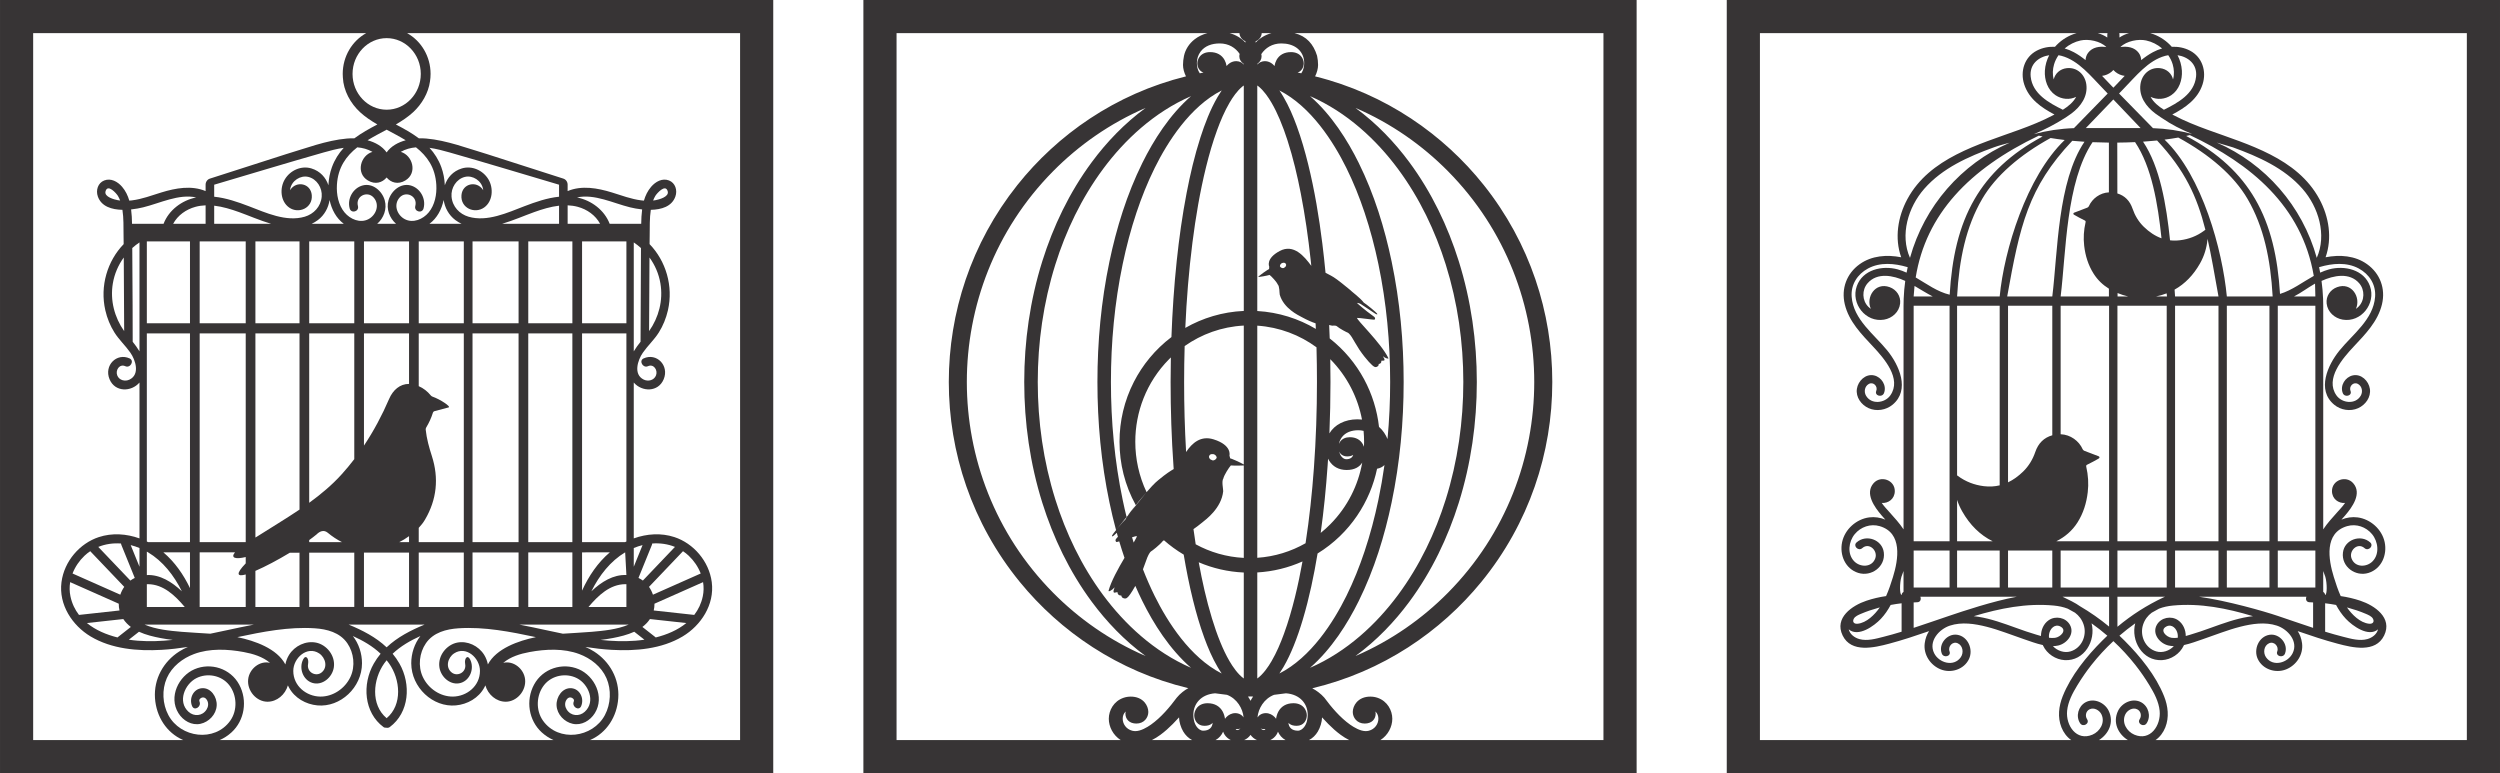
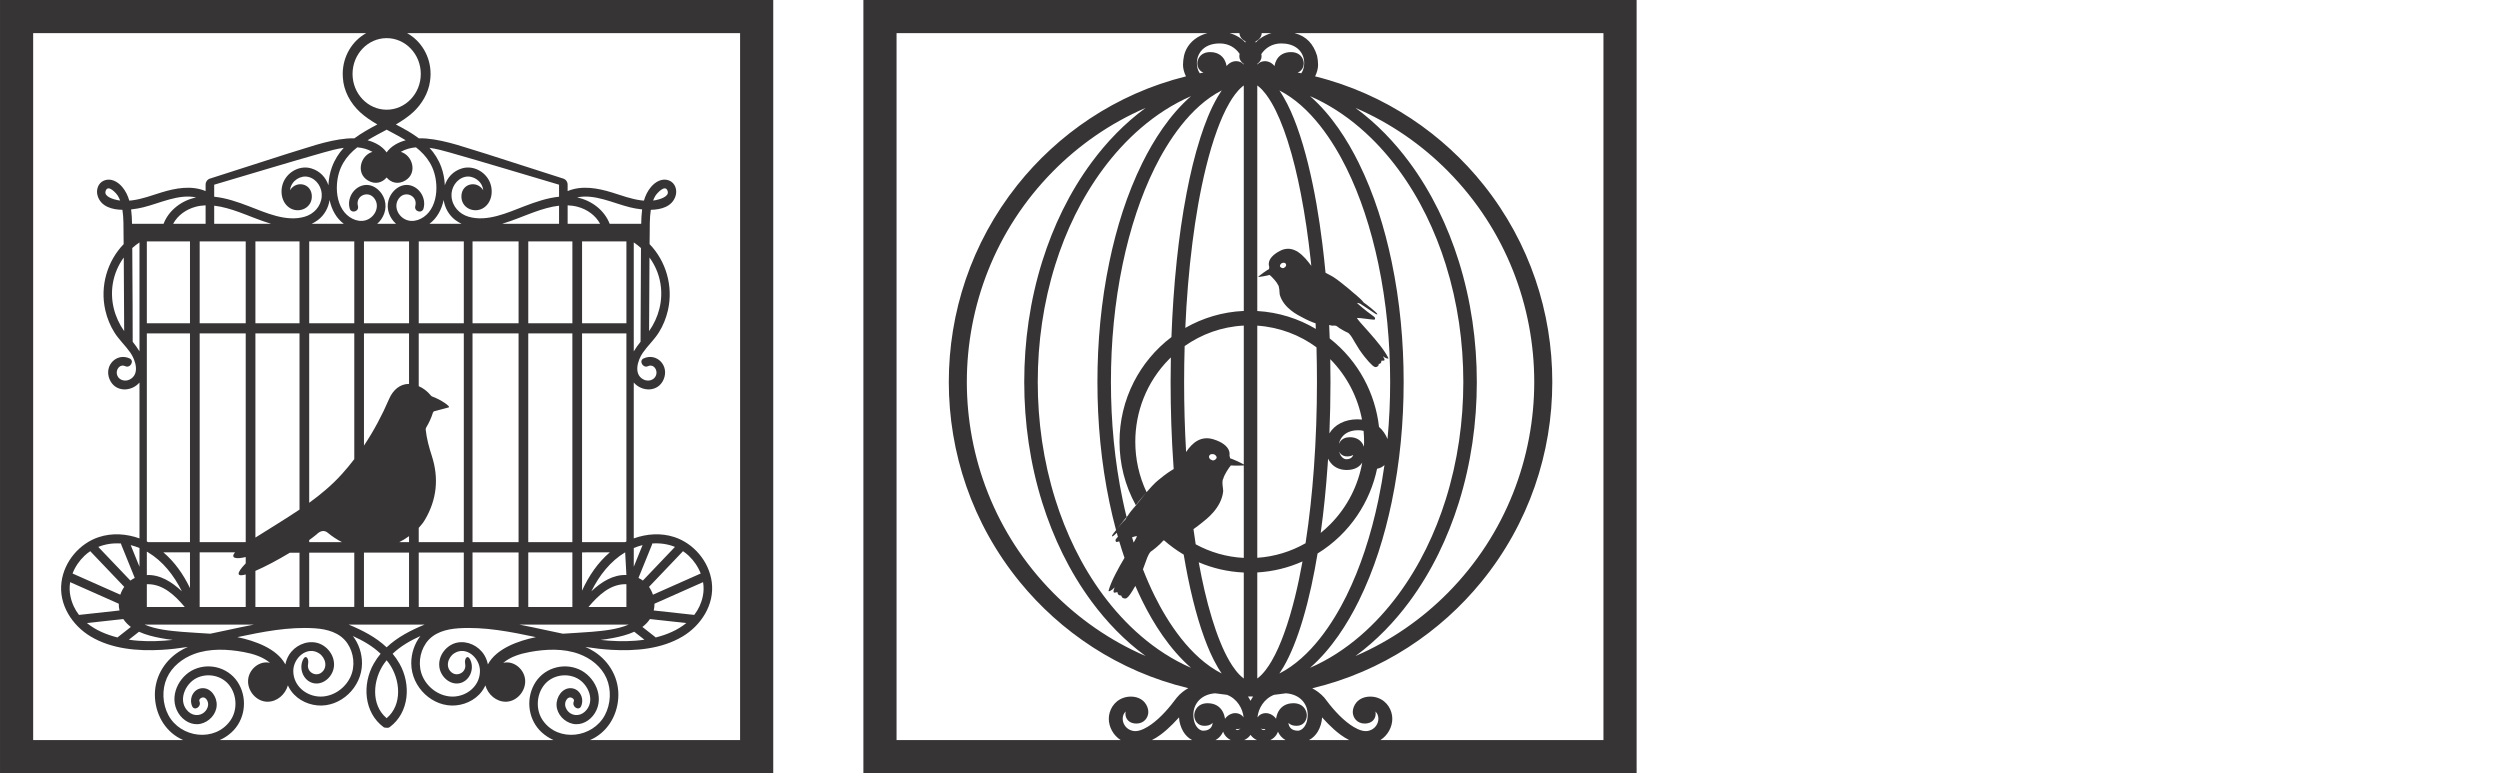
<svg xmlns="http://www.w3.org/2000/svg" xml:space="preserve" width="527.732mm" height="163.225mm" version="1.1" style="shape-rendering:geometricPrecision; text-rendering:geometricPrecision; image-rendering:optimizeQuality; fill-rule:evenodd; clip-rule:evenodd" viewBox="0 0 6459.17 1997.79">
  <defs>
    <style type="text/css">
   
    .fil0 {fill:#373435}
   
  </style>
  </defs>
  <g id="Capa_x0020_1">
    <g id="_2695175439392">
      <g>
        <path class="fil0" d="M3352.64 187.53c3.15,0.58 6.29,1.19 9.43,1.81 5.68,-7.87 7.57,-17.97 7.57,-26.76 0,-3.12 -0.29,-6.25 -0.88,-9.33 -4.76,-25.01 -26.34,-41.04 -58.15,-41.04 -23.62,0 -41.29,11.52 -51.9,27.67 0.56,1.92 0.83,3.9 0.77,5.89 -0.04,7.21 -3.84,14.07 -10.48,18.71 -0.13,0.77 -0.25,1.54 -0.35,2.31 4.22,-5.24 11.3,-8.82 19.61,-8.82 7.4,0 14.33,3.08 19.41,7.3 1.98,1.64 3.7,3.46 5.16,5.39 0.9,-5.53 2.79,-11.22 5.39,-15.91 7.04,-12.69 19.81,-20.14 37.23,-20.14 11.81,0 21.6,4.3 27.54,12.63 3.3,4.63 5.49,10.92 5.49,16.31 0,9.69 -5.12,20.12 -15.83,23.98zm82.1 932.19c13.16,-22.19 39.64,-36.35 72.47,-36.35 3.95,0 7.86,0.22 11.73,0.67 -10.7,-56.35 -37.75,-111.31 -81.81,-155.89 -0.05,-0.05 -0.1,-0.1 -0.16,-0.15 0.37,19.64 0.57,39.28 0.55,58.92 -0.03,44.27 -0.93,88.55 -2.78,132.8zm84.84 75.41c-7.11,11.4 -19.99,19.18 -40.13,19.18 -20.85,0 -36.12,-9.16 -45.26,-23.94 -1.02,-1.65 -1.99,-3.44 -2.89,-5.31 -0.37,5.83 -0.76,11.65 -1.16,17.48 -4.05,58.21 -9.82,116.41 -17.89,174.35 8.81,-7.09 17.11,-14.59 24.87,-22.45 45.05,-45.57 72.16,-101.55 82.46,-159.3zm-60.21 -48.37c0.81,-2.02 1.85,-3.94 3.06,-5.63 5.41,-7.58 14.36,-11.54 25.12,-11.54 15.72,0 27.3,6.78 33.65,18.22 1.11,2 2.07,4.2 2.87,6.49 0.18,-4.34 0.28,-8.68 0.28,-13.02 0,-9.36 -0.42,-18.72 -1.3,-28.05 -4.41,-1.11 -8.96,-1.66 -13.67,-1.66 -17.69,0 -32.97,5.56 -42.39,18.03 -3.92,5.19 -6.42,11.1 -7.6,17.15zm36.78 28.56c-4.32,2.91 -9.87,3.89 -15.47,3.89 -10.53,0 -17.37,-5.42 -20.74,-12.37 1.14,4.63 3.08,9.12 6.16,12.88 2.58,3.16 7,6.8 12.04,6.8 10.11,0 16.09,-4.35 18.02,-11.19zm-123.04 228.24c9.97,-64.52 16.87,-129.43 21.59,-194.34 5.38,-74 7.88,-148.18 7.88,-222.32 0,-29.87 -0.38,-59.74 -1.19,-89.6 -42.95,-31.48 -95.31,-52.06 -152.99,-55.91 0,48.5 0,97 0,145.5 0,151.42 0,302.84 0,454.26 45.23,-3.02 87.53,-16.39 124.71,-37.61zm-121.62 -687.8c2.08,0.04 20.67,-3.09 28.78,-5.41 5.09,3.97 17.91,17.51 20.92,24.5 5.09,5 4.24,22 5.3,26.81 10.48,35.41 47.83,52.74 56.32,57.38 15.36,8.41 27.24,13.4 36.24,16.34 0.23,4.82 0.45,9.65 0.66,14.47 -44.52,-26.45 -95.94,-43.07 -151.32,-46.28 0,-194.24 0,-388.48 0,-582.71 1.15,0.78 2.29,1.7 3.69,2.75 13.71,11.35 24.77,27.59 33.12,41.83 8.21,13.99 15.15,28.57 21.36,43.22 7.56,17.83 14.08,35.99 19.96,54.24 14.55,45.15 25.43,91.42 34.41,137.5 10.97,56.29 19.07,113.05 25.27,169.81 0.6,5.55 1.19,11.1 1.76,16.66 -17.96,-24.38 -45.48,-57.7 -81.65,-38.35 -37.18,19.9 -26.99,40.49 -26.99,40.49l-0.47 6.16c-0.38,-0.72 -31.49,20.5 -27.38,20.59zm-142.18 -528.24c-10.7,-3.86 -15.8,-14.27 -15.8,-23.98 0,-5.39 2.18,-11.67 5.48,-16.3 5.93,-8.33 15.71,-12.63 27.51,-12.63 17.42,0 30.21,7.45 37.26,20.14 2.6,4.68 4.49,10.37 5.4,15.9 1.47,-1.93 3.19,-3.74 5.16,-5.38 5.08,-4.22 12.01,-7.3 19.41,-7.3 8.36,0 15.45,3.61 19.65,8.89 -0.09,-0.68 -0.19,-1.35 -0.3,-2.03 -7.09,-4.7 -11.11,-11.88 -11.08,-19.42 0.01,-2.05 0.31,-4.09 0.9,-6.08 -10.64,-15.89 -28.21,-27.12 -51.53,-27.12 -20.65,0 -38.49,6.55 -49.42,21.13 -6.52,8.7 -9.61,19.09 -9.61,29.24 0,8.78 1.86,18.9 7.55,26.76 3.13,-0.62 6.27,-1.23 9.42,-1.81zm-146.94 1084.1c-19.6,-41.42 -29.15,-86.14 -29.15,-130.33 0,-75.95 28.2,-153.47 87.18,-213.13 1.55,-1.57 3.12,-3.12 4.71,-4.66 -0.44,21.13 -0.66,42.27 -0.66,63.41 0,72.52 2.36,145.08 7.45,217.48 0.18,2.5 0.35,4.99 0.53,7.49 -7.62,4.49 -19.12,11.39 -40.01,28.82 -9.38,7.84 -16.47,14.32 -50.17,54.68 -1.48,3.58 -26.19,29.53 -34.51,46.68 -3.78,2.89 -35.74,39.66 -34.97,43.01 0.81,3.37 8.87,-4.94 8.87,-4.94 0,0 1.42,-1.41 3.71,-3.68 0.97,3.52 1.95,7.03 2.96,10.54 -3.53,3.64 -9.46,8.46 -4,13.46 0.59,0.16 3.39,-0.55 7.41,-1.74 4.23,14.24 8.75,28.44 13.58,42.56 -16.5,27.86 -34.55,60.6 -41.11,84.7 -1.32,4.63 9.89,-1.56 15.2,-8.15 2.76,-3.42 -9.13,17.06 3.18,12.89 6.41,-2.17 4.96,1.61 4.96,1.61 0,0 0.64,6.55 9.55,6.33 0.72,4.85 3.61,5.97 3.61,5.97 0,0 7.13,4.5 12.18,-0.96 2.7,-1.63 10.67,-12.18 20.41,-29.94 5.74,13.22 11.8,26.31 18.19,39.25 28.83,58.32 70.13,124.09 125.79,172.5 -95.92,-41.78 -171.91,-113.51 -227.21,-188.06 -56.36,-75.99 -96.5,-161.13 -123.42,-246.94 -31,-98.84 -45.44,-201.59 -45.44,-303.53 0,-101.94 14.44,-204.7 45.45,-303.54 26.92,-85.82 67.06,-170.96 123.42,-246.95 55.3,-74.55 131.31,-146.28 227.24,-188.07 -55.66,48.4 -96.98,114.17 -125.82,172.5 -40.19,81.32 -67.04,168.78 -85.08,255.06 -21.42,102.45 -31.03,207.12 -31.03,311 0,103.87 9.61,208.54 31.03,310.97 4.99,23.85 10.65,47.79 17.07,71.66l78.89 -97.92zm121.16 95.44c1.79,13.09 3.71,26.17 5.75,39.23 37.32,20.38 79.44,32.82 124.26,35.13 0,-79.61 0,-159.21 0,-238.82 -6.18,0.43 -24.6,0.7 -33.43,-0.09 -5.18,5.85 -17.36,24.78 -19.4,33.73 -4.97,7.08 -0.17,27.01 -0.38,32.96 -4.59,44.28 -45.03,73.23 -54.03,80.62 -8.47,6.97 -16.04,12.64 -22.77,17.24zm94.88 -182.84l-1.91 -7.2c0,0 7.47,-26.68 -40.91,-41.84 -32.98,-10.34 -55.25,8.92 -71.08,32.69 -3.52,-60.27 -5.17,-120.64 -5.14,-180.96 0.01,-30.93 0.46,-61.87 1.39,-92.79 43.3,-30.54 95.54,-49.99 152.78,-52.96 0,48.58 0,97.17 0,145.75 0,71.06 0,142.13 0,213.19 -8.03,-5.09 -34.93,-16.65 -35.13,-15.88zm-115.97 -337.02c44.74,-25.66 96.1,-41.38 151.1,-43.86 0,-125.3 0,-250.6 0,-375.9 0,-68.85 0,-137.69 0,-206.54 -1.18,0.7 -2.33,1.54 -3.57,2.57 -13.78,11.41 -24.87,27.62 -33.24,41.95 -13.12,22.46 -23.33,46.69 -32.04,70.5 -11.43,31.22 -20.6,63.13 -28.49,95.06 -15.91,64.42 -26.93,130.02 -35.26,195.36 -9.35,73.37 -15.25,147.13 -18.51,220.86zm-102.52 847.8c-54.86,-40.14 -101.01,-88.79 -138.75,-139.7 -58.45,-78.85 -100.14,-166.98 -128.08,-256.02 -31.92,-101.73 -46.8,-207.45 -46.8,-312.38 0,-104.93 14.87,-210.66 46.79,-312.4 27.94,-89.04 69.63,-177.18 128.09,-256.02 37.76,-50.92 83.93,-99.58 138.81,-139.73 -92.67,39.98 -173.18,96.95 -239.05,163.57 -150.73,152.45 -222.95,350.49 -222.95,544.58 0,194.09 72.23,392.12 222.95,544.56 65.86,66.61 146.36,123.56 238.99,163.54zm-6.9 -224.12c9.05,23.25 19.08,46.26 30.26,68.86 33.26,67.25 91.32,158.68 173.24,200.4 -3.77,-5.49 -7.28,-11.09 -10.55,-16.69 -14.07,-24.08 -25.05,-49.87 -34.38,-75.4 -11.79,-32.24 -21.24,-65.19 -29.4,-98.16 -9.58,-38.72 -17.31,-77.79 -23.87,-116.92 -18.41,-10.91 -35.36,-23.33 -50.79,-36.9 -1.33,0.44 -2.42,0.95 -2.96,1.54 -8.45,10.59 -28.73,26.27 -30.39,26.81 -4.84,3.11 -10.02,16.15 -10.02,16.15 0,0 -6.25,17.32 -11.14,30.32zm-18.5 -165.65c-28.35,-51.36 -42.06,-107.71 -42.06,-163.94 0,-52.95 12.14,-105.94 37.22,-154.86 22.18,-43.27 54.64,-83.5 96.92,-115.54 2.38,-65.72 6.77,-131.45 13.69,-196.96 6.18,-58.57 14.35,-117.13 25.52,-175.21 9.24,-48.1 20.53,-96.35 35.67,-143.46 11.33,-35.26 25.26,-71.9 44.48,-104.9 3.27,-5.61 6.77,-11.21 10.54,-16.7 -81.92,41.72 -139.96,133.14 -173.22,200.39 -18.55,37.52 -33.94,76.17 -46.97,115.19 -14.59,43.7 -26.26,88.09 -35.6,132.73 -21,100.45 -30.43,203.11 -30.43,304.95 0,101.84 9.44,204.5 30.43,304.93 3.11,14.89 6.49,29.75 10.14,44.57l23.67 -31.18zm-5.51 96.63c-1.41,-4.55 -2.79,-9.11 -4.14,-13.68 6.15,-1.92 10.82,-3.25 11.87,-3.17 1.51,0.39 -1.79,6.76 -7.73,16.85zm284.53 351.19c0,-91.27 0,-182.55 0,-273.82 -40.97,-1.83 -80.24,-10.99 -116.39,-26.46 8.8,48.56 19.64,97.25 34.13,144.83 6.36,20.88 13.48,41.68 21.85,62.1 6.76,16.49 14.4,32.96 23.6,48.66 8.4,14.35 21.23,33.38 36.81,44.69zm17.45 57.63c1.97,-3.78 4.17,-7.47 6.63,-11.04 -2.24,-0.06 -4.48,-0.12 -6.72,-0.19 -2.18,0.07 -4.36,0.13 -6.54,0.18 2.46,3.57 4.66,7.27 6.63,11.05zm17.42 -57.64c15.58,-11.33 28.41,-30.31 36.81,-44.69 13.12,-22.46 23.32,-46.69 32.03,-70.5 11.42,-31.22 20.6,-63.13 28.5,-95.05 7.57,-30.56 13.9,-61.36 19.47,-92.21 -36.12,16.14 -75.51,26.03 -116.81,28.42 0,91.34 0,182.69 0,274.03zm185.7 -913.36c0.53,11.57 1,23.13 1.41,34.69 75.82,59.5 117.92,144.05 127.39,228.56 10.15,8.88 17.33,19.93 21.97,31.48 4.63,-49.13 6.83,-98.41 6.83,-147.5 0,-101.85 -9.45,-204.51 -30.47,-304.96 -9.34,-44.63 -21.03,-89.02 -35.62,-132.72 -13.03,-39.02 -28.43,-77.67 -46.99,-115.19 -33.26,-67.23 -91.27,-158.66 -173.16,-200.39 3.78,5.49 7.28,11.1 10.56,16.7 14.09,24.07 25.06,49.87 34.38,75.4 11.78,32.24 21.22,65.2 29.36,98.17 16.76,67.88 28.23,137.06 36.79,205.92 3.1,24.92 5.81,49.88 8.16,74.88 4.17,2.07 8.93,4.57 14.41,7.62 8.83,4.93 15.58,9.13 49.19,36.81 1.78,2.68 25.85,20.01 35.23,32.71 3.57,1.75 35.23,26.77 35.06,29.63 -0.13,2.88 -7.98,-2.66 -7.98,-2.66 0,0 -34.55,-23.35 -35.61,-23.72 -3.01,-1.6 -10.65,-3.56 -8.4,-1.81 0.04,0.62 22.58,20.12 37.99,30.85 2.63,2.67 11.33,5.81 6.92,11.67 -2,1 -42.15,-5.22 -45.08,-4.42 -4.5,2.12 61.63,64.51 80.56,103.67 1.78,3.57 -8.28,0.25 -13.62,-4.3 -2.76,-2.36 10.06,12.5 -0.6,11.02 -5.6,-0.76 -3.86,2.09 -3.86,2.09 0,0 0.42,5.42 -6.79,6.62 0.13,4.09 -2.08,5.44 -2.08,5.44 0,0 -5.09,4.77 -10.06,1.11 -3.61,-1.34 -19.57,-16.78 -37.82,-43.57 -3.86,-5.62 -19.65,-32.53 -19.65,-32.53 0,0 -6.24,-9.81 -10.65,-11.6 -1.4,-0.18 -20.33,-9.82 -28.86,-17.13 -2.08,-1.63 -11.29,-0.8 -11.29,-0.8 0,0 0,-0 -7.62,-1.72zm-128.59 900.42c81.86,-41.74 139.87,-133.12 173.11,-200.35 18.55,-37.53 33.94,-76.17 46.98,-115.19 14.6,-43.7 26.28,-88.08 35.63,-132.72 6.27,-29.95 11.51,-60.09 15.78,-90.36 -4.79,4.75 -11.05,8.18 -19.12,9.57 -17.59,84.19 -68.94,166.82 -153.72,218.99 -9.44,56.9 -21.34,114.08 -37.94,169.88 -6.86,23.06 -14.58,46.02 -23.72,68.55 -7.56,18.64 -16.14,37.23 -26.48,54.97 -3.26,5.59 -6.75,11.18 -10.51,16.65zm79.1 -14.64c95.95,-41.78 171.95,-113.51 227.26,-188.08 56.36,-75.99 96.5,-161.13 123.42,-246.94 31.01,-98.84 45.44,-201.59 45.44,-303.53 0,-101.94 -14.44,-204.71 -45.44,-303.55 -26.92,-85.82 -67.06,-170.96 -123.42,-246.95 -55.3,-74.55 -131.31,-146.28 -227.24,-188.07 55.66,48.4 96.98,114.17 125.82,172.5 40.21,81.32 67.05,168.8 85.09,255.08 21.42,102.45 31.02,207.12 31.02,311 0,103.87 -9.6,208.53 -31.02,310.96 -18.04,86.28 -44.88,173.75 -85.09,255.06 -28.84,58.33 -70.18,124.11 -125.84,172.52zm117.38 -30.44c92.66,-39.98 173.21,-96.94 239.07,-163.55 150.72,-152.44 222.91,-350.47 222.91,-544.55 0,-194.08 -72.18,-392.15 -222.91,-544.59 -65.86,-66.61 -146.37,-123.57 -239.02,-163.55 54.86,40.14 101.02,88.79 138.77,139.7 58.46,78.84 100.13,166.99 128.05,256.04 31.9,101.74 46.75,207.47 46.75,312.39 0,104.92 -14.85,210.65 -46.74,312.38 -27.91,89.04 -69.59,177.19 -128.05,256.02 -37.76,50.92 -83.94,99.57 -138.82,139.71zm-297.03 187.23c-2.06,0.85 -4.45,1.4 -7.18,1.58 -1.92,0.13 -3.72,0 -5.37,-0.35 0.84,1.58 2.27,2.8 4.63,2.8 2.57,-0.09 6.05,-2.38 7.92,-4.03zm-39.99 -25.11c1.04,-1.52 2.23,-2.98 3.55,-4.37 5.44,-5.7 13.71,-10.26 22.85,-10.26 9.66,0 17.54,4.68 21.64,11.16 -1.91,-22.79 -16.81,-48.55 -42.81,-58.45 -10.3,-1.11 -20.56,-2.44 -30.78,-3.94 -36.49,2.7 -56.23,27.29 -56.23,55.6 0,10.57 2.3,22.77 9.49,31.82 3.39,4.27 9.21,9.19 15.97,9.19 15.61,0 23.61,-8.54 24.38,-20.42 -0.7,0.85 -1.51,1.65 -2.44,2.41 -5.04,4.1 -11.92,5.41 -18.84,5.41 -18.21,0 -26.24,-14.56 -26.24,-27.33 0,-5.75 2.26,-12.49 5.69,-17.46 6.12,-8.87 16.29,-13.61 28.83,-13.61 18.57,0 31.83,8.26 39.1,21.77 2.92,5.44 4.99,12.12 5.84,18.48zm92.04 25.12c1.87,1.64 5.34,3.93 7.88,4.01 2.36,0 3.8,-1.21 4.64,-2.79 -1.65,0.35 -3.44,0.47 -5.36,0.35 -2.72,-0.18 -5.1,-0.73 -7.16,-1.57zm39.94 -25.17c0.87,-6.35 2.93,-13.02 5.85,-18.44 7.26,-13.5 20.52,-21.77 39.08,-21.77 12.53,0 22.7,4.73 28.83,13.61 3.43,4.98 5.69,11.72 5.69,17.46 0,12.79 -8,27.33 -26.24,27.33 -6.9,0 -13.78,-1.31 -18.81,-5.39 -0.92,-0.75 -1.73,-1.55 -2.43,-2.39 0.77,11.86 8.78,20.39 24.37,20.39 6.76,0 12.57,-4.92 15.95,-9.18 7.18,-9.05 9.47,-21.25 9.47,-31.82 0,-28.33 -19.71,-52.92 -56.22,-55.61 -10.21,1.51 -20.46,2.83 -30.74,3.94 -25.98,9.88 -40.87,35.62 -42.8,58.4 4.13,-6.46 12.01,-11.11 21.63,-11.11 9.15,0 17.41,4.56 22.85,10.26 1.32,1.38 2.49,2.82 3.52,4.33zm-161.68 -667.57c-5.6,-0.25 0.25,0.83 -7.98,-2.54 -2.33,-2.09 -5.18,-5.71 -2.67,-9.81 0.72,-2.55 4.37,-4.62 10.31,-3.79 2.97,0.4 7.89,3.56 8.66,8.52 -0.59,3.81 -4.67,6.92 -8.32,7.62zm171.6 -501.65c-0.12,-4.16 3.4,-7.5 5.77,-8.3 4.71,-1.59 8.02,-0.47 9,1.5 2.67,2.95 0.85,6.34 -0.72,8.4 -6.2,4.05 -1.53,2.24 -6.11,3.32 -3.06,-0.01 -6.83,-1.91 -7.94,-4.93zm-187.43 -602.2c-12.02,3.12 -23.11,8.31 -32.7,15.72 -14.72,11.38 -24.18,26.75 -27.7,42.94 -1.64,7.53 -2.55,15.99 -2.55,23.61 0,9.13 3.02,20.12 7.67,29.38 -183.25,45.39 -332.61,151.33 -435.65,280.83 -119.63,150.34 -177.13,330.47 -177.13,508.77 0,181.41 59.57,364.85 183.53,516.69 104.09,127.5 253.47,230.84 435.3,274.36 -5.35,2.86 -10.31,6.23 -14.82,9.84 -5.29,4.24 -10.99,9.59 -15.05,14.76 -17.83,24.06 -40.6,51.24 -66.75,69.71 -9.94,7.02 -26.3,16.68 -40.21,16.68 -2.71,0 -5.39,-0.34 -7.98,-0.99 -15.98,-4.02 -24.69,-17.98 -24.69,-30.92 0,-6.5 1.91,-13.13 7.09,-18.23 0.16,-0.15 0.33,-0.32 0.53,-0.49 -0.45,1.82 -0.67,3.64 -0.67,5.38 0,13.98 9.82,25.73 28.32,25.73 19.95,0 30.91,-15.35 30.91,-30 0,-8.37 -3.59,-17.59 -9.4,-24.48 -8.44,-10 -21.1,-15.14 -35.98,-15.14 -6.5,0 -12.85,1.05 -18.83,3.12 -25.47,8.8 -37.93,32.77 -37.93,54.11 0,20.76 11.1,42.51 30.75,55.07l-579.12 0 0 -1826.44 803.08 0zm82.9 0c0.36,8.76 6.21,16.83 15.44,20.93l-0.02 3.49c-10.63,-11.45 -24.25,-19.93 -40.67,-24.42l25.25 0zm82.53 0c-16.48,4.5 -30.13,13.03 -40.76,24.53l0.02 -3.46c9.39,-4.05 15.38,-12.2 15.72,-21.07l25.03 0zm281.61 1826.44c19.65,-12.55 30.76,-34.3 30.76,-55.07 0,-21.34 -12.45,-45.31 -37.92,-54.11 -5.98,-2.07 -12.34,-3.12 -18.84,-3.12 -14.88,0 -27.54,5.14 -35.98,15.14 -5.81,6.88 -9.4,16.11 -9.4,24.48 0,14.63 10.94,30 30.87,30 18.53,0 28.32,-11.74 28.32,-25.73 0,-1.75 -0.23,-3.57 -0.68,-5.4 0.21,0.18 0.39,0.35 0.55,0.51 5.19,5.1 7.11,11.72 7.11,18.23 0,12.97 -8.77,26.95 -24.81,30.94 -2.57,0.64 -5.22,0.97 -7.91,0.97 -13.91,0 -30.27,-9.66 -40.2,-16.68 -26.14,-18.47 -48.9,-45.66 -66.63,-69.6l-0.14 -0.19 -0.16 -0.18c-4.05,-4.76 -9.65,-9.66 -14.78,-13.61 -4.98,-3.83 -10.41,-7.38 -16.23,-10.43 182.3,-43.3 332.15,-146.71 436.52,-274.36 123.99,-151.65 183.65,-334.87 183.65,-516.15l0 -1.7c0,-178.16 -57.58,-358.06 -177.23,-508.21 -103.09,-129.37 -252.45,-235.17 -435.58,-280.54 4.66,-9.26 7.7,-20.26 7.7,-29.38 0,-7.63 -0.92,-16.05 -2.55,-23.6l-0.06 -0.27 -0.08 -0.26c-9.36,-29.8 -26.97,-50.26 -57.97,-58.14l797.98 0 0 1826.44 -576.32 0zm-184.53 0c9.65,-5.06 17.28,-12.67 22.89,-22.03 6.2,-10.35 10.72,-24.84 10.91,-36.58 5.18,5.74 10.5,11.4 15.99,16.92 9.9,9.95 20.55,19.68 32.28,28.23 6.78,4.94 14.07,9.59 21.86,13.46l-103.93 0zm-99.94 0c3.29,-1.63 6.29,-3.63 8.71,-5.68 5.43,-4.61 9.11,-10.1 11.08,-16.05 3.98,8.93 10.35,16.59 19.63,21.73l-39.42 0zm-67.55 0c6.99,-3.02 12.38,-7.7 16.52,-13.44 4.16,5.74 9.55,10.42 16.55,13.44l-33.07 0zm-73.89 0c9.28,-5.15 15.64,-12.82 19.61,-21.76 1.97,5.96 5.64,11.47 11.07,16.08 2.42,2.05 5.41,4.06 8.7,5.68l-39.39 0zm-164.5 0c7.79,-3.87 15.08,-8.52 21.86,-13.46 11.73,-8.55 22.39,-18.29 32.29,-28.23 5.5,-5.53 10.83,-11.19 16.02,-16.94 0.18,11.75 4.69,26.23 10.89,36.59 5.61,9.37 13.24,16.97 22.89,22.03l-103.95 0zm-745.38 -1912.11l1997.79 0 0 1997.79 -1997.79 0 0 -1997.79z" />
      </g>
      <path class="fil0" d="M798.88 1299.04l0 -437.63 116.46 0 0 324.91c-10.1,13.19 -20.69,25.98 -31.78,38.3 -25.25,28.06 -54.16,52.29 -84.68,74.42zm47.77 77.31c11.93,9.9 24.26,18.03 36.97,24.37l-84.74 0 0 -5.37c7.05,-5.08 13.46,-9.98 18.99,-14.57 8.15,-8.16 18.71,-12.77 28.78,-4.42zm-47.77 51.61l116.46 -0.14 0 140.38 -116.46 0 0 -140.24zm101.84 185.76l98.17 0 98.18 0c-35.53,14.61 -70.35,32.4 -98.17,58.75 -27.83,-26.35 -62.65,-44.14 -98.18,-58.75zm529.53 298.4l-862.7 0c10.96,-4.81 21.27,-11.41 30.51,-19.82 33.9,-30.86 42.04,-82.54 19.97,-123.48 -22.59,-41.91 -73.65,-57.74 -115.5,-39.76 -40.84,17.56 -67.6,71.34 -41.61,113.38 12.17,19.71 34.55,32.51 57.1,27.65 21.4,-4.63 40.64,-23.83 41.86,-47.44 1.14,-22.23 -15.3,-46.41 -38.24,-44.56 -21.97,1.79 -33.73,26.26 -25.37,46.18 5.73,13.67 24.85,1.86 19.15,-11.73 -2.46,-5.85 3.77,-10.01 7.93,-10.58 5.42,-0.73 9.18,2.75 11.82,7.58 4.22,7.72 2.97,16.64 -1.57,23.8 -10.74,16.94 -32.37,18.58 -46.57,5.62 -28.95,-26.39 -9.48,-71.46 19.98,-86.67 27.89,-14.41 64.94,-7.82 85.02,17.59 20.46,25.88 22.05,65.17 2.84,92.19 -39.9,56.11 -128.49,44.53 -159.85,-14.5 -15.24,-28.68 -17.19,-65.5 -4.06,-95.45 13.28,-30.27 40.9,-51.32 70.24,-62.26 40.52,-15.12 86.6,-12.95 128.39,-5.22 24.04,4.44 49.13,12.01 68.06,27.97 -26.15,-6.61 -53.89,15.33 -56.54,43.11 -2.81,29.55 21.69,57.17 49.86,57.32 24.56,0.12 46.02,-18.36 52.85,-42.28l2.44 4.98c14.77,27.96 44.21,44.06 73.87,46.79 59.19,5.42 115.04,-46.17 115.17,-108.89 0.05,-25.22 -8.37,-50.76 -23.65,-70.36 26.06,11.76 50.98,26.07 71.75,45.76 -6.51,7.85 -12.47,16.32 -17.74,25.59 -30.31,53.31 -25.51,126.27 25.21,163.9 2.05,1.52 4.74,1.82 6.99,1.61 2.43,0.68 6.32,0.47 9.12,-1.61 50.71,-37.63 55.51,-110.58 25.2,-163.9 -5.26,-9.26 -11.22,-17.74 -17.74,-25.59 20.77,-19.68 45.68,-33.99 71.75,-45.76 -15.28,19.6 -23.71,45.14 -23.66,70.36 0.12,62.72 55.98,114.31 115.16,108.89 29.67,-2.72 59.12,-18.83 73.88,-46.79l2.44 -4.98c6.82,23.92 28.28,42.4 52.84,42.28 28.17,-0.15 52.68,-27.77 49.86,-57.32 -2.64,-27.78 -30.39,-49.72 -56.53,-43.11 18.94,-15.96 44.01,-23.53 68.06,-27.97 41.79,-7.73 87.86,-9.9 128.39,5.22 29.33,10.94 56.96,31.99 70.24,62.26 13.14,29.95 11.17,66.78 -4.06,95.45 -31.36,59.04 -119.96,70.62 -159.84,14.5 -19.21,-27.01 -17.62,-66.31 2.84,-92.19 20.07,-25.41 57.12,-32 85.02,-17.59 29.45,15.21 48.93,60.28 19.99,86.67 -14.21,12.96 -35.85,11.32 -46.58,-5.62 -4.54,-7.17 -5.79,-16.09 -1.57,-23.8 2.64,-4.84 6.4,-8.31 11.81,-7.58 4.16,0.57 10.39,4.72 7.94,10.58 -5.7,13.59 13.41,25.4 19.15,11.73 8.36,-19.93 -3.39,-44.4 -25.36,-46.18 -22.94,-1.86 -39.39,22.33 -38.24,44.56 1.21,23.61 20.44,42.81 41.85,47.44 22.56,4.87 44.93,-7.94 57.1,-27.65 25.99,-42.04 -0.78,-95.82 -41.61,-113.38 -41.85,-17.99 -92.91,-2.15 -115.49,39.76 -22.07,40.94 -13.93,92.62 19.95,123.48 9.24,8.4 19.56,15.01 30.52,19.82zm-378.27 -1826.44l860.14 0 0 1826.44 -387.9 0c0.33,-0.14 0.67,-0.29 1,-0.43 42.26,-18.48 68.94,-60.29 72.16,-107.81 3.4,-50.06 -22.18,-94.73 -62.34,-120.47 -7.32,-4.7 -14.92,-8.61 -22.68,-11.96 22.56,3.52 45.24,6.23 68.06,7.53 61.47,3.51 128.91,-2.01 183.42,-34.7 46.95,-28.17 82.77,-81.69 75.11,-140.31 -7.08,-54.17 -47.27,-100.14 -96.48,-116.32 -34.21,-11.25 -71.19,-8.77 -105.04,3.38l0 -402.74c21.09,24.61 63.25,25.47 77.36,-8.51 14.85,-35.72 -18.59,-69.03 -51.89,-53.76 -13.05,5.99 -1.76,26.03 11.2,20.08 14.57,-6.69 25.94,9.84 20.91,23.49 -4.86,13.14 -20.43,16.69 -31.82,11.15 -27.55,-13.37 -15.62,-50.44 -2.22,-69.59 12.74,-18.24 29.19,-33.16 41.16,-52.11 10.95,-17.37 18.94,-37.12 23.57,-57.35 14.3,-62.73 -5.26,-127.36 -47.39,-170.99l0.27 -22.57c0.34,-21.83 -0.45,-44.35 2.91,-66.03 27.43,-0.54 54.26,-8.51 63.45,-34.26 5.85,-16.37 -0.16,-35.3 -16.48,-41.63 -17.23,-6.68 -34.62,2.95 -46.11,16.35 -9.01,10.51 -14.85,22.7 -18.65,35.79l-7.16 -0.72c-25.86,-3.21 -50.56,-12.71 -75.41,-20.36 -37.42,-11.51 -78.1,-18.84 -114.56,-3.61l0 -16.54c0,-7.2 -4.48,-13.54 -11.04,-15.66l-196.54 -63.09c-51.4,-15.16 -104.11,-35.79 -157.63,-40.46 -6.02,-0.53 -12.45,-0.71 -19.06,-0.5 -18.35,-13.73 -38.85,-25.03 -59.48,-35.85 16.25,-9.49 31.65,-19.71 44.78,-31.84 22.24,-20.55 39.17,-49.15 43.4,-79.63 0.96,-6.24 1.49,-12.63 1.49,-19.15 0,-45.58 -24.56,-85.27 -60.53,-105.27zm-578.41 1826.44l-387.89 0 0 -1826.44 860.32 0c-35.97,20 -60.52,59.68 -60.52,105.27 0,3.12 0.15,6.2 0.38,9.27 1.54,34.11 19.7,66.76 44.32,89.51 13.13,12.13 28.53,22.35 44.79,31.84 -20.62,10.82 -41.13,22.12 -59.48,35.85 -6.61,-0.22 -13.03,-0.03 -19.06,0.5 -53.51,4.67 -106.23,25.3 -157.63,40.46l-196.54 63.09c-6.56,2.11 -11.04,8.46 -11.04,15.66l0 16.54c-36.45,-15.24 -77.14,-7.91 -114.55,3.61 -24.85,7.65 -49.56,17.14 -75.41,20.36l-7.17 0.72c-3.8,-13.09 -9.63,-25.29 -18.64,-35.79 -11.48,-13.39 -28.88,-23.02 -46.1,-16.35 -16.32,6.32 -22.32,25.26 -16.48,41.63 9.19,25.76 36.02,33.72 63.45,34.26 3.37,21.67 2.58,44.2 2.92,66.03l0.27 22.57c-42.12,43.62 -61.68,108.25 -47.37,170.99 4.62,20.24 12.6,39.99 23.57,57.35 11.96,18.95 28.39,33.87 41.16,52.11 13.4,19.15 25.31,56.22 -2.22,69.59 -11.4,5.54 -26.98,1.99 -31.83,-11.15 -5.04,-13.65 6.34,-30.18 20.91,-23.49 12.96,5.95 24.25,-14.09 11.2,-20.08 -33.3,-15.27 -66.74,18.04 -51.89,53.76 14.11,33.99 56.27,33.12 77.36,8.51l0 402.74c-33.84,-12.15 -70.83,-14.63 -105.04,-3.38 -49.21,16.17 -89.4,62.15 -96.47,116.32 -7.66,58.61 28.16,112.14 75.11,140.31 54.5,32.7 121.95,38.21 183.42,34.7 22.82,-1.3 45.5,-4.02 68.06,-7.53 -7.76,3.36 -15.36,7.27 -22.68,11.96 -40.17,25.74 -65.74,70.41 -62.35,120.47 3.23,47.52 29.91,89.33 72.17,107.81 0.33,0.15 0.66,0.29 1,0.43zm300.27 -1050.7l0 455.14c-36.48,24.68 -74.41,47.17 -110.51,70.21l-3.44 2.03 0 -527.39 113.95 0zm-138.99 0l0 539.31 -118.97 0 0 -539.31 118.97 0zm-144.01 -26.25l-111.47 0 0 -211.43 111.47 0 0 211.43zm144.01 0l-118.97 0 0 -211.43 118.97 0 0 211.43zm138.99 0l-113.95 0 0 -211.43 113.95 0 0 211.43zm25.04 0l0 -211.43 116.46 0 0 211.43 -116.46 0zm141.5 0l0 -211.43 58.51 0 57.95 0 0 211.43 -116.46 0zm58.51 -256.95l-24.35 0c16.74,-14.68 25.85,-38.12 19.48,-60.76 -6.93,-24.65 -31.4,-44.96 -56.6,-38.45 -24.76,6.39 -40.85,33.56 -34.01,59.35 3.81,14.4 25.21,8.29 21.38,-6.18 -6.75,-25.44 24.18,-40.16 40.53,-21.83 16.67,18.68 6.46,45.52 -13.46,55.91 -21.33,11.11 -46.87,0.32 -61.62,-17.39 -15.96,-19.19 -21.2,-46.49 -19.73,-71.31 2.66,-45.1 23.85,-74.27 52.56,-96.93 13.7,1.17 26.97,4.69 39.23,11.72 -30.64,8.99 -43.78,54.62 -11.83,73.88 18.98,11.43 37.22,5.73 48.44,-7.67 11.21,13.4 29.45,19.1 48.42,7.67 31.95,-19.26 18.81,-64.9 -11.84,-73.88 12.26,-7.03 25.55,-10.54 39.25,-11.72 28.7,22.66 49.89,51.83 52.56,96.93 1.47,24.83 -3.77,52.13 -19.75,71.31 -14.74,17.72 -40.28,28.51 -61.62,17.39 -19.91,-10.38 -30.11,-37.22 -13.45,-55.91 16.35,-18.33 47.28,-3.61 40.53,21.83 -3.83,14.47 17.57,20.58 21.38,6.18 6.85,-25.79 -9.26,-52.96 -34,-59.35 -25.21,-6.5 -49.66,13.81 -56.61,38.45 -6.36,22.64 2.75,46.08 19.49,60.76l-24.36 0zm167.74 -70.12c-1.94,-22.94 12.73,-45.68 34.47,-51.03 20.2,-4.97 43.39,9.73 46.98,31.74l0.3 2.81c-0.24,-0.49 -0.45,-0.97 -0.78,-1.46 -15.81,-23.74 -52.69,-16.64 -55.33,13.94 -2.9,33.49 34.11,49.38 58.51,32.07 22.54,-15.97 24.85,-49.93 11.12,-72.8 -14.24,-23.72 -42.93,-36.11 -68.78,-28.18 -22.74,6.97 -37.29,23.66 -43.82,43.42 -0.7,-16.26 -3.82,-32.31 -9.06,-46.67 -7.23,-19.77 -17.8,-36.07 -30.56,-50.02 17.76,2.49 35.35,7.23 51.49,11.82 94.64,26.93 188.85,55.59 283.23,83.46l0 31.05c-30.52,3.05 -60.58,13.46 -89.19,24.4 -44.49,17.03 -96.52,41.27 -144.61,27.27 -23.23,-6.77 -41.78,-25.93 -43.97,-51.82zm-675.79 353.32l0 539.31 -108.03 0 -3.44 -1.7 0 -537.6 111.47 0zm449.53 289.87l0 -289.87 116.46 0 0 130.48c-23.43,-0.16 -41.59,15.77 -51.51,38.87 -18.08,42.11 -39.69,82.67 -64.95,120.52zm157.81 191.12c30.28,-51.64 36.16,-106.73 17.6,-164.21 -7.19,-22.28 -13.43,-44.66 -15.9,-68.07 -0.18,-1.81 0.31,-4.03 1.25,-5.57 7.35,-12.14 13.25,-24.96 17.5,-38.64 0.43,-1.4 1.98,-3.05 3.29,-3.41 12.34,-3.43 24.74,-6.58 37.12,-9.84 6.98,-1.83 -21.45,-20.83 -41.64,-27.89 -1.61,-0.57 -3.26,-1.69 -4.35,-3.03 -8.71,-10.71 -19.09,-18.73 -31.18,-24.02l0 -136.32 116.46 0 0 539.31 -116.46 0 0 -36.95c6.16,-6.45 11.7,-13.5 16.32,-21.36zm122.67 58.31l0 -539.31 118.97 0 0 539.31 -118.97 0zm144 0l0 -539.31 113.96 0 0 539.31 -113.96 0zm-704.98 74.24c25.33,-10.88 58.28,-28.39 89.03,-46.94l24.92 -0.03 0 140.21 -113.95 0 0 -93.24zm280.49 -47.16l116.46 -0.14 0 140.54 -57.95 0 -58.51 0 0 -140.41zm91.07 -27.07c8.61,-4.25 16.89,-9.31 24.84,-15.08l0.55 -0.4 0 15.48 -25.39 0zm50.43 167.48l0 -140.57 116.46 -0.14 0 140.71 -116.46 0zm138.99 0l0 -140.74 118.97 -0.14 0 140.88 -118.97 0zm144 -140.91l113.96 -0.13 0 141.04 -113.96 0 0 -140.91zm138.99 98.69l0 -98.86 71.78 -0.09c-31.21,26.57 -54.54,61.15 -71.78,98.94zm0 -125.26l0 -539.31 114.56 0 0 537.6 -3.44 1.7 -111.12 0zm24.03 127.02c20.52,-41.4 49.44,-78.1 87.34,-100.75l3.19 58.69c-33.9,-1.58 -64.61,17.6 -90.53,42.06zm-7.4 40.46c25.13,-29.8 55.35,-58.67 95.07,-58.9l2.86 0.08 0 58.83 -97.93 0zm168.52 9.03c1.38,-5.76 2.03,-11.63 1.96,-17.48l125.55 -55.72c1.96,12.01 1.86,24.42 -0.76,36.77 -3.95,18.66 -11.68,34.48 -22.06,47.9l-104.69 -11.47zm-29.26 42.57c7.45,-5.63 14.08,-12.32 19.48,-20.39l94.01 10.3c-22.29,18.29 -50.45,30.09 -79.09,37.26l-1.03 -1 -33.37 -26.17zm-317.87 -6.08l282.43 0c-29.87,12.68 -65.26,16.04 -95.65,18.65 -24.74,2.11 -49.55,3.1 -74.29,4.88 -13.65,-2.81 -27.28,-5.73 -40.86,-8.64 -23.7,-5.08 -47.6,-10.29 -71.62,-14.89zm-241.48 48.21c19.34,-28.12 53,-36.61 84.28,-38.66 67.15,-4.38 134.38,8.97 199.9,22.85 -45.22,9.31 -102.37,29.53 -124.04,70.48 -1.72,-8.63 -4.82,-16.97 -9.49,-24.53 -14.69,-23.72 -43.38,-37.14 -69.95,-31.78 -27.31,5.53 -50.13,33.62 -45.87,63.52 3.77,26.4 29.96,48.46 55.66,40.48 24.16,-7.51 35.17,-37.82 23.75,-60.5 -6.66,-13.26 -15.52,-2.95 -12.8,11.73 3.94,21.32 -19.68,33.5 -34.37,22.28 -17.58,-13.43 -10.61,-38.92 5.84,-49.73 30.78,-20.22 66.8,11.71 66.74,45.41 -0.06,39.29 -34.21,65.74 -69.57,66.24 -32.55,0.47 -63.98,-20.37 -78.19,-50.98 -12.82,-27.6 -8.89,-62.1 8.12,-86.81zm-487.17 -15.81c65.52,-13.88 132.75,-27.23 199.9,-22.85 31.28,2.05 64.94,10.54 84.28,38.66 17,24.71 20.94,59.22 8.11,86.81 -14.21,30.61 -45.63,51.45 -78.18,50.98 -35.36,-0.51 -69.51,-26.95 -69.58,-66.24 -0.05,-33.71 35.96,-65.63 66.75,-45.41 16.44,10.81 23.42,36.3 5.84,49.73 -14.69,11.22 -38.31,-0.96 -34.37,-22.28 2.71,-14.68 -6.14,-24.99 -12.82,-11.73 -11.42,22.68 -0.4,52.99 23.76,60.5 25.7,7.98 51.9,-14.08 55.66,-40.48 4.25,-29.91 -18.57,-57.99 -45.87,-63.52 -26.57,-5.36 -55.27,8.06 -69.93,31.78 -4.68,7.56 -7.79,15.9 -9.5,24.53 -21.67,-40.95 -78.82,-61.17 -124.04,-70.48zm-97.34 -219.13l91.29 0c-12.33,15.13 2.14,18.3 27.68,12.16l0 16.38c-27.15,28.27 -21.62,34.68 0,28.67l0 84.02 -118.97 0 0 -141.22zm-93.81 0l68.77 0 0 92.41c-16.93,-35.25 -39.35,-67.38 -68.77,-92.41zm-48.58 186.73l282.43 0c-24.04,4.6 -47.94,9.82 -71.63,14.89 -13.58,2.92 -27.21,5.84 -40.86,8.64 -24.75,-1.78 -49.57,-2.77 -74.3,-4.88 -30.39,-2.61 -65.79,-5.97 -95.65,-18.65zm-35.84 -205.41c7.85,1.99 15.43,4.52 22.72,7.54l0 48.4 -22.72 -55.94zm44.89 18.68c37.91,22.65 66.84,59.36 87.37,100.76 -25.92,-24.46 -56.63,-43.64 -90.53,-42.06l0 -58.7 0 -1.85 3.16 1.85zm-69.06 -19.32l34.72 85.51c-4.02,1.9 -7.81,4.17 -11.34,6.78l-82.92 -86.95c18.48,-7.53 38.68,-10.31 58.69,-8.8 0.13,1.14 0.36,2.29 0.85,3.47zm68.76 101.63c39.72,0.23 69.94,29.1 95.07,58.9l-97.93 0 0 -58.83 2.86 -0.08zm-63.67 90.11c5.41,8.07 12.05,14.76 19.48,20.39l-33.37 26.17 -1.03 1c-28.62,-7.17 -56.79,-18.97 -79.08,-37.26l94.01 -10.3zm2.47 -83.16c-4.38,6.17 -7.8,13.02 -10.21,20.22l-123.41 -54.76c6.72,-17.38 17.56,-33.21 30.94,-45.87 4.68,-4.45 9.68,-8.34 14.9,-11.83l0.8 1.02 86.99 91.22zm-14.21 43.51c-0.07,5.84 0.59,11.72 1.95,17.48l-104.72 11.48c-10.34,-13.42 -18.07,-29.24 -22.02,-47.91 -2.62,-12.35 -2.71,-24.76 -0.76,-36.77l125.55 55.72zm53.54 -933.49l0 281.52c-5.15,-8.7 -11.29,-17.02 -17.53,-24.81 0.27,-1.03 -0.51,-171.58 -1.1,-242.17 5.84,-5.3 12.09,-10.14 18.63,-14.54zm62.23 -48.05l-81.49 0c-0.2,-12.35 -0.73,-24.91 -2.38,-37.13 11.66,-1.21 22.52,-3.32 31.15,-5.44 43.61,-10.69 92.16,-35.4 137.12,-25.54l-1.29 0.24c-35.79,7.52 -69.48,32.21 -83.11,67.86zm108.61 -47.74l0 47.74 -83.88 0c11.87,-22.11 33.61,-37.29 57.62,-43.85 8.67,-2.37 17.44,-3.56 26.26,-3.89zm550.66 304.69l0 -211.43 116.46 0 0 211.43 -116.46 0zm138.99 0l0 -211.43 118.97 0 0 211.43 -118.97 0zm144 0l0 -211.43 113.96 0 0 211.43 -113.96 0zm138.99 0l0 -211.43 114.56 0 0 211.43 -114.56 0zm-803.3 -256.95l-147.17 0 0 -46.83c21.91,2.49 43.67,9.23 64.1,16.54 24.8,8.86 53.59,21.57 83.07,30.3zm-57.99 -45.57c-28.59,-10.94 -58.67,-21.34 -89.18,-24.4l0 -31.05c94.39,-27.87 188.6,-56.53 283.23,-83.46 16.14,-4.6 33.73,-9.33 51.5,-11.82 -12.77,13.95 -23.34,30.24 -30.57,50.02 -5.24,14.37 -8.36,30.41 -9.06,46.67 -6.55,-19.77 -21.08,-36.45 -43.82,-43.42 -25.84,-7.93 -54.53,4.46 -68.78,28.18 -13.72,22.87 -11.41,56.84 11.11,72.8 24.41,17.31 61.41,1.42 58.52,-32.07 -2.64,-30.58 -39.52,-37.68 -55.33,-13.94 -0.33,0.49 -0.54,0.97 -0.78,1.46l0.3 -2.81c3.58,-22.01 26.77,-36.71 46.98,-31.74 21.74,5.35 36.41,28.09 34.47,51.03 -2.19,25.89 -20.75,45.04 -43.97,51.82 -48.09,14.01 -100.12,-10.24 -144.62,-27.27zm245.69 45.57l-83 0c5.49,-2.62 10.86,-5.8 16.04,-9.67 17.11,-12.8 27.21,-31.93 30.24,-51.84 5.22,24.57 17.04,46.91 36.72,61.51zm304.27 0l-82.99 0c19.68,-14.6 31.49,-36.94 36.72,-61.51 3.03,19.91 13.14,39.04 30.24,51.84 5.17,3.87 10.54,7.05 16.03,9.67zm251.88 0l-147.17 0c29.48,-8.73 58.27,-21.43 83.07,-30.3 20.44,-7.31 42.2,-14.04 64.1,-16.54l0 46.83zm22.18 0l0 -47.74c8.82,0.33 17.6,1.52 26.26,3.89 24.01,6.56 45.74,21.74 57.62,43.85l-83.88 0zm25.51 -67.86l-1.3 -0.24c44.96,-9.86 93.51,14.85 137.11,25.54 8.63,2.12 19.49,4.22 31.15,5.44 -1.64,12.23 -2.17,24.79 -2.38,37.13l-81.48 0c-13.64,-35.65 -47.34,-60.35 -83.11,-67.86zm145.33 397.44l0 -281.52c6.54,4.4 12.79,9.24 18.63,14.54 -0.58,70.59 -1.35,241.13 -1.11,242.17 -6.24,7.79 -12.37,16.11 -17.52,24.81zm0 556.46l0 -48.4c7.29,-3.02 14.87,-5.55 22.72,-7.54l-22.72 55.94zm12.17 28.93l34.72 -85.51c0.49,-1.17 0.72,-2.33 0.86,-3.47 20,-1.51 40.2,1.28 58.67,8.8l-82.91 86.95c-3.52,-2.61 -7.32,-4.88 -11.34,-6.78zm37.38 43.29c-2.41,-7.2 -5.84,-14.05 -10.2,-20.22l86.97 -91.22 0.81 -1.02c5.22,3.49 10.22,7.38 14.91,11.83 13.36,12.66 24.2,28.49 30.93,45.87l-123.41 54.76zm-1367.22 -871.18c0.38,60.04 0.59,140.15 1.04,190.21 -24.89,-35.29 -36.73,-79.35 -29.24,-123.41 4.19,-24.67 14.09,-47.38 28.2,-66.79zm1357.25 190.21c0.47,-50.05 0.66,-130.16 1.04,-190.21 14.11,19.41 24.02,42.12 28.21,66.79 7.48,44.06 -4.36,88.12 -29.25,123.41zm-684.31 858.41c1.96,-2.76 4.02,-5.41 6.25,-8.06 2.15,2.65 4.2,5.3 6.17,8.06 29.28,41.31 35.42,106.75 -6.2,141.66 -41.65,-34.9 -35.51,-100.33 -6.22,-141.66zm6.21 -1320.17c-11.49,-16.21 -29.68,-26.09 -49.3,-31.37 15.81,-9.67 32.67,-18.43 49.3,-27.36 16.62,8.93 33.49,17.69 49.3,27.36 -19.64,5.28 -37.83,15.16 -49.3,31.37zm584.14 1254.75c18.17,-3.49 37.91,-8.11 55.68,-16.31l26.21 20.56c-7.9,1.17 -15.69,2.05 -23.25,2.62 -30.21,2.3 -60.28,1.13 -90.22,-2.07 10.57,-1.26 21.11,-2.79 31.58,-4.8zm-1250.18 4.25l26.21 -20.56c17.77,8.21 37.52,12.82 55.68,16.31 10.48,2.01 21.01,3.54 31.58,4.8 -29.92,3.21 -60.01,4.37 -90.21,2.07 -7.56,-0.57 -15.36,-1.45 -23.25,-2.62zm666.12 -1369.31c-48.61,0 -88.16,-41.47 -88.16,-92.46 0,-50.99 39.55,-92.47 88.16,-92.47 48.62,0 88.18,41.47 88.18,92.47 0,50.99 -39.56,92.46 -88.18,92.46zm-694.83 233.73c-8.05,-1.51 -35.44,-8.23 -31.56,-22.7 5.56,-20.73 28.25,5.36 32.06,11.65 2.31,3.81 4.16,7.83 5.71,11.97 -2.08,-0.25 -4.16,-0.53 -6.22,-0.93zm1388.96 -11.05c3.81,-6.29 26.49,-32.38 32.06,-11.65 3.88,14.47 -23.51,21.19 -31.56,22.7 -2.06,0.39 -4.13,0.68 -6.21,0.93 1.54,-4.15 3.4,-8.17 5.71,-11.97zm-1693.12 -506.08l1997.79 0 0 1997.79 -1997.79 0 0 -1997.79z" />
-       <path class="fil0" d="M5392.88 536.49c-11.36,4.45 -22.78,8.73 -34.19,13.05 -2.2,0.83 -2.45,3.86 -0.41,5.04 6.94,4 19.43,11.05 27.48,14.7 2.59,1.17 3.28,2.39 2.6,5.34 -4.57,19.91 -5.89,40.02 -3.53,60.38 3,25.82 10.47,50.1 24.4,72.1 10.37,16.4 23.76,29.07 39.5,38.79l0 20.02 -124.7 0c14.07,-113.8 13.55,-295.45 82.4,-398.56 13.72,0.6 27.84,0.98 42.26,1.11l0.01 128.52c-23.1,1.12 -43.17,16.1 -51.85,35.88 -0.67,1.53 -2.39,3.01 -3.97,3.63zm-7.28 -170.25c-69.61,102.91 -69.03,285.46 -83.15,399.67l-116.52 0c32.87,-183.21 54.08,-281.46 168.15,-402.14 10.17,0.96 20.7,1.79 31.52,2.47zm-51.11 -4.54c-98.7,94.58 -156.57,284.72 -167.98,404.21l-110.05 0c5.39,-96 22.91,-180.05 64.86,-251.96 34.95,-59.92 97.31,-113.69 176.77,-157.4 11.38,1.93 23.55,3.66 36.4,5.16zm-57.12 -9.07c-82.91,44.31 -138.62,98.12 -175.48,161.31 -41.29,70.79 -58.91,153.34 -64.6,247.47 -31.97,-7.59 -59.14,-27.85 -87.77,-44.56 26.23,-162.79 137.74,-280.34 318.05,-366.39l9.8 2.18zm193.2 147.18l-0.25 -131.35c15.74,-0.13 31.11,-0.57 46,-1.26 42.91,64.14 58.92,158.74 68.27,248.49 -16.72,-5.97 -31.89,-16.29 -45.87,-29.89 -13.2,-12.85 -22.84,-28.87 -28.8,-46.36 -7.02,-20.64 -20.31,-33.97 -39.36,-39.63zm136.1 121.06c-9.59,-92.06 -26.01,-189.8 -69.75,-254.83 12.53,-0.82 24.65,-1.85 36.27,-3.04 71.79,76.81 103.09,144.46 124.8,230.56l-3.93 2.98c-18.38,13.45 -38.86,21.31 -61.42,24.14 -9.03,1.13 -17.68,1.16 -25.96,0.19zm146.74 145.04c-11.45,-119.87 -63.05,-310.86 -160.9,-405.12 12.58,-1.59 24.45,-3.41 35.51,-5.4 80.48,43.92 143.64,98.11 178.9,158.56 41.94,71.91 59.47,155.96 64.86,251.96l-118.37 0zm72.93 -251.96c-37.23,-63.83 -93.71,-118.1 -178.03,-162.67l9.38 -2.23c156.94,73.93 289.54,182.91 320.35,363.8 -28.96,16.06 -55.94,37 -87.24,46.52 -5.81,-93.28 -23.48,-175.15 -64.47,-245.42zm-354.8 243.42c8.78,3.56 17.69,6.44 26.73,8.54l-27.19 0 -0.01 -8.74 0.48 0.19zm59 -426.54l-141.43 0 71.04 -73.87 70.39 73.87zm31.56 -0.24l-87.15 -89.02 12.04 -12.52c30.72,-31.37 63.21,-73 107.37,-84.8 2.51,-0.67 5.08,-1.2 7.67,-1.61 5.03,7.23 8.99,15.17 11.5,23.69 3.63,12.31 4.51,26.35 0.82,38.86 -3.26,-14.91 -15.98,-27.2 -33.82,-29.12 -26.3,-2.82 -46.83,16.33 -50.34,41.91 -4.32,31.39 14.75,57.6 38.62,75.41 4.62,3.46 9.39,6.7 14.21,9.87 0.81,0.71 1.74,1.29 2.71,1.74 24.16,16.82 50.62,30.04 77.94,41.09 -32.49,-8.66 -66.41,-13.8 -101.32,-14.98l-0.26 -0.5zm-36.29 -193.84c-10.9,-15.01 -30.24,-17.82 -47.41,-15.11 15.85,-15.97 46.63,-21.39 66.42,-17.13 15.09,3.24 29.47,10.52 41.36,20.66 -8.21,2.38 -16.2,5.65 -23.77,9.71 -10.71,5.74 -20.71,12.73 -30.24,20.44 -0.28,-6.51 -2.27,-12.94 -6.36,-18.57zm65.01 146.82c-13.94,-8.75 -27.02,-19.41 -34.39,-33.35 16.9,8.25 37.1,6.65 53.41,-4.31 20.33,-13.65 28.89,-39.52 27.44,-63.28 -0.87,-14.29 -4.87,-27.81 -11.24,-40.04 27.43,4.21 51.28,23.06 47.87,55.5 -4.66,44.35 -47.01,67.63 -83.1,85.48zm93.29 397.03c10.77,-19.01 17.15,-39.66 19.26,-61.47l0.18 -2.24c9.87,43.65 18.11,92.26 28.3,149.02l-111.59 0 -0.61 0 -1.24 -17.62c26.68,-14.94 48.62,-37.51 65.71,-67.69zm-128.58 -594.93l817.97 0 0 1826.44 -804.28 0c11.3,-7.92 19.99,-19.56 25.26,-32.84 10.39,-26.17 6.97,-54.77 -3.23,-80.42 -21.37,-53.71 -61.74,-103.06 -102.08,-143.55 -4.35,-4.37 -8.77,-8.66 -13.26,-12.88 13.08,-11.27 26.69,-21.93 40.76,-31.93 -11.64,44.71 18.58,97.78 69.17,95.08 23.5,-1.27 46.03,-16.06 56.16,-37.54l0.61 -1.43c16.98,-3.65 33.88,-10.11 48.67,-15.14 32.09,-10.9 63.61,-23.74 96.5,-32.12 30.43,-7.75 64.46,-12.99 94.99,-2.92 28.01,9.25 56.03,40.43 40.56,71.37 -12.51,25.03 -50.6,36.07 -68.68,10.4 -7.99,-11.35 -5.97,-29.84 7.73,-36.16 13.18,-6.09 26.15,8.31 21.23,21.01 -4.87,12.56 15.21,17.95 20.01,5.56 9.6,-24.76 -14.19,-52.47 -39.78,-48.56 -27.94,4.27 -42.12,37.86 -30.58,62.46 12.72,27.13 46.15,37.69 73.03,27.04 26.85,-10.63 45.28,-38.42 41.43,-67.66 -1.61,-12.25 -5.55,-22.6 -11.21,-31.27 34.42,11.89 68.74,23.36 103.13,32.47 38.21,10.12 98.03,24.67 120.21,-21.26 22.12,-45.79 -24.6,-77.36 -61.52,-89.73 -16.54,-5.54 -33.55,-9.5 -50.76,-11.98 -7.16,-15.89 -12.61,-32.61 -17.77,-49.21 -14.18,-45.69 -25.18,-114.2 34.38,-131.53 23.56,-6.86 48.84,1.83 64.41,20.75 15.76,19.13 19.87,50.62 1.7,69.74 -15.75,16.55 -46.2,16.76 -54.84,-7.34 -7.13,-19.94 16.07,-42.01 33.68,-26.3 9.97,8.89 24.69,-5.85 14.68,-14.78 -24.56,-21.91 -66.41,-7.4 -70.45,26.15 -4.43,36.77 32.41,63.11 66.01,52.64 33.58,-10.46 48.86,-46.49 41.76,-79.69 -7.11,-33.22 -36.84,-59.44 -70,-63.77 -14.16,-1.85 -28.57,0.36 -41.67,5.8 3.39,-3.76 6.74,-7.49 9.92,-11.23 17.83,-20.9 43.85,-56.36 20.45,-82.94 -18.49,-21.02 -54.94,-8.28 -54.8,20.4 0.1,20.37 16.94,32.06 33.77,30.69 -6.3,9.14 -14.37,17.48 -19.87,23.66 -12.55,14.12 -26.03,28.62 -36.49,44.55l0 -577.87c0,-6.07 -0.12,-12.12 -0.35,-18.13 -0.6,-15.5 -1.96,-30.8 -4.04,-45.87 31.02,-14.31 72.35,-22.72 97.31,6.01 15.01,17.28 14.39,44.64 -1.97,60.84 -1.95,1.93 -4.14,3.68 -6.49,5.25 13.51,-29.54 -10.91,-69.84 -48.65,-56 -17.7,6.49 -29.11,23.26 -26.98,42.36 2.44,21.94 20.49,38 41.48,41.57 47.51,8.07 86.37,-41.44 70.51,-86.42 -15.14,-42.95 -66.03,-54.26 -105.63,-43.48 -7.95,2.17 -15.61,5.08 -23.06,8.48 -0.88,-4.74 -1.84,-9.46 -2.87,-14.15l1.25 -0.3c32.86,-9.66 69.98,-13.14 101.25,3.7 27.31,14.71 44.65,41.46 42.26,73.16 -4.45,58.77 -58.08,96.89 -92.18,138.94 -30.18,37.22 -59.59,101.63 -13.57,139.82 17,14.11 41.76,18.09 61.98,8.98 18.93,-8.52 33.53,-28.32 30.3,-49.89 -3.1,-20.64 -22.43,-39.48 -44.14,-34.79 -19.63,4.25 -33.61,26.41 -25.9,45.74 4.92,12.35 24.99,6.93 20.01,-5.56 -4.76,-11.95 7.61,-24.75 19.52,-17.88 10.49,6.07 12.74,20.03 6.95,30.06 -13.64,23.63 -48.43,19.71 -62.84,-0.68 -30.36,-42.97 16.39,-95.94 44.22,-125.71 30.18,-32.3 62.78,-65.1 73.42,-109.73 9.65,-40.45 -4.82,-79.45 -38.39,-103.52 -31.35,-22.48 -70.56,-25 -107.33,-17.92 17.49,-49.39 8.84,-104.39 -16.06,-150.46 -57.42,-106.24 -183.94,-140.74 -288.63,-178.89 -30.01,-10.94 -59.76,-22.77 -88.03,-37.73l-3.3 -1.76c33.64,-17.69 65.97,-39.93 78.24,-78.05 10.78,-33.48 -0.67,-70.28 -32.5,-86.94 -14.86,-7.77 -31.01,-10.74 -47.07,-9.95 -12.66,-14.43 -29.02,-25.75 -47.16,-32.53 -2.76,-1.03 -5.6,-1.94 -8.5,-2.73zm-79.97 0l24.9 0c-8.79,2.46 -17.11,6.19 -24.45,11.27l0 -7.49c0,-1.3 -0.16,-2.57 -0.45,-3.78zm-55.46 0l24.9 0c-0.29,1.21 -0.45,2.47 -0.45,3.78l0 7.49c-7.34,-5.08 -15.66,-8.81 -24.45,-11.26zm-68.76 1826.44l-804.28 0 0 -1826.44 817.97 0c-2.9,0.79 -5.74,1.7 -8.5,2.73 -18.14,6.78 -34.5,18.09 -47.16,32.53 -16.07,-0.8 -32.22,2.18 -47.07,9.95 -31.83,16.65 -43.28,53.45 -32.5,86.93 12.28,38.12 44.61,60.36 78.25,78.05l-3.3 1.76c-28.29,14.97 -58.03,26.79 -88.03,37.73 -104.69,38.15 -231.21,72.65 -288.63,178.89 -24.9,46.08 -33.55,101.07 -16.06,150.46 -36.77,-7.08 -75.98,-4.55 -107.33,17.92 -33.57,24.07 -48.04,63.07 -38.39,103.52 10.65,44.63 43.23,77.43 73.43,109.73 27.82,29.77 74.58,82.74 44.21,125.71 -14.4,20.39 -49.19,24.31 -62.84,0.68 -5.79,-10.02 -3.53,-23.99 6.96,-30.06 11.91,-6.88 24.28,5.92 19.52,17.87 -4.98,12.49 15.09,17.91 20.01,5.56 7.7,-19.33 -6.27,-41.49 -25.9,-45.74 -21.71,-4.69 -41.05,14.15 -44.14,34.79 -3.24,21.56 11.37,41.37 30.3,49.89 20.22,9.11 44.98,5.13 61.98,-8.97 46.01,-38.19 16.61,-102.6 -13.57,-139.82 -34.1,-42.04 -87.72,-80.16 -92.18,-138.93 -2.39,-31.7 14.95,-58.45 42.26,-73.16 31.27,-16.85 68.39,-13.36 101.25,-3.7l1.25 0.3c-1.03,4.69 -1.99,9.4 -2.87,14.15 -7.46,-3.4 -15.12,-6.31 -23.07,-8.48 -39.6,-10.8 -90.49,0.52 -105.63,43.47 -15.85,44.98 23,94.49 70.51,86.42 21,-3.57 39.05,-19.63 41.49,-41.57 2.12,-19.09 -9.28,-35.87 -26.98,-42.36 -37.74,-13.84 -62.15,26.46 -48.65,56 -2.34,-1.57 -4.54,-3.32 -6.49,-5.25 -16.36,-16.19 -16.98,-43.55 -1.97,-60.84 24.97,-28.73 66.29,-20.33 97.31,-6.01 -2.09,15.06 -3.45,30.37 -4.04,45.87 -0.23,6.01 -0.35,12.06 -0.35,18.13l0 577.87c-10.46,-15.94 -23.94,-30.44 -36.49,-44.56 -5.5,-6.18 -13.57,-14.52 -19.87,-23.66 16.84,1.36 33.68,-10.32 33.78,-30.69 0.14,-28.68 -36.31,-41.43 -54.8,-20.4 -23.39,26.59 2.63,62.04 20.45,82.95 3.18,3.74 6.53,7.47 9.92,11.23 -13.1,-5.45 -27.52,-7.65 -41.67,-5.81 -33.17,4.33 -62.89,30.56 -70,63.77 -7.11,33.2 8.18,69.23 41.75,79.69 33.61,10.47 70.45,-15.87 66.02,-52.65 -4.04,-33.55 -45.89,-48.05 -70.45,-26.14 -10.02,8.93 4.7,23.67 14.68,14.78 17.61,-15.71 40.81,6.36 33.68,26.31 -8.62,24.09 -39.09,23.89 -54.83,7.33 -18.18,-19.12 -14.07,-50.61 1.69,-69.74 15.57,-18.92 40.86,-27.6 64.42,-20.75 59.55,17.33 48.55,85.84 34.37,131.53 -5.15,16.6 -10.61,33.33 -17.76,49.21 -17.22,2.48 -34.22,6.44 -50.76,11.98 -36.92,12.37 -83.64,43.95 -61.52,89.74 22.18,45.92 82,31.38 120.21,21.25 34.38,-9.11 68.7,-20.58 103.12,-32.48 -5.65,8.68 -9.6,19.02 -11.21,31.27 -3.85,29.25 14.59,57.03 41.44,67.67 26.88,10.64 60.31,0.09 73.03,-27.04 11.53,-24.61 -2.64,-58.19 -30.58,-62.46 -25.59,-3.9 -49.38,23.8 -39.77,48.56 4.8,12.4 24.88,7 20.01,-5.55 -4.93,-12.71 8.04,-27.11 21.23,-21.01 13.7,6.33 15.73,24.81 7.73,36.15 -18.08,25.67 -56.17,14.64 -68.68,-10.4 -15.47,-30.95 12.55,-62.13 40.56,-71.37 30.53,-10.08 64.57,-4.83 94.99,2.92 32.88,8.38 64.4,21.23 96.5,32.13 14.79,5.02 31.68,11.48 48.66,15.13l0.61 1.44c10.14,21.48 32.66,36.28 56.16,37.53 50.59,2.71 80.81,-50.36 69.17,-95.07 14.07,10 27.68,20.66 40.76,31.93 -4.49,4.22 -8.91,8.51 -13.26,12.88 -40.34,40.49 -80.72,89.84 -102.09,143.55 -10.21,25.65 -13.63,54.25 -3.23,80.42 5.27,13.27 13.96,24.92 25.26,32.84zm146.31 0l-74.75 0c24.9,-15.48 40,-45.41 25.16,-75.82 -10.31,-21.15 -38.1,-33.69 -59.75,-21.78 -18.85,10.37 -25.99,36.22 -13.86,54.3 7.44,11.1 25.41,0.63 17.91,-10.55 -5.74,-8.57 -3.26,-20.95 6.43,-25.7 11.56,-5.67 25.56,2.52 30.66,13.11 10.11,20.99 -3.71,44.18 -23.41,52.52 -41.1,17.4 -69.04,-23.77 -65.32,-61.65 2.34,-23.88 14.22,-45.85 26.42,-65.97 11.02,-18.17 23.13,-35.72 36.26,-52.41 17.38,-22.07 36.42,-42.7 56.87,-61.73 20.45,19.03 39.48,39.66 56.87,61.74 13.14,16.69 25.24,34.24 36.26,52.4 12.19,20.12 24.07,42.1 26.41,65.97 3.72,37.89 -24.21,79.05 -65.32,61.65 -19.7,-8.33 -33.51,-31.53 -23.41,-52.51 5.11,-10.6 19.1,-18.79 30.67,-13.11 9.68,4.75 12.16,17.13 6.42,25.69 -7.49,11.18 10.47,21.66 17.92,10.55 12.12,-18.09 4.98,-43.93 -13.86,-54.3 -21.66,-11.91 -49.43,0.63 -59.75,21.78 -14.84,30.41 0.27,60.34 25.17,75.82zm-32.56 -1690.47l-4.81 4.93 -4.82 -4.93c-8.12,-8.3 -16.21,-16.98 -24.43,-25.65 8.67,-0.94 17.2,-4.56 24.19,-10.29 1.84,-1.5 3.52,-3.11 5.06,-4.82 1.54,1.71 3.22,3.32 5.06,4.83 7,5.74 15.53,9.35 24.19,10.29 -8.22,8.66 -16.31,17.35 -24.43,25.64zm-19.52 20.02l-87.22 89.42c-35.63,1.19 -70.22,6.51 -103.32,15.48 27.84,-11.74 54.77,-25.57 79.77,-41.58 0.98,-0.45 1.91,-1.03 2.72,-1.74 4.82,-3.16 9.58,-6.41 14.21,-9.86 23.87,-17.81 42.94,-44.02 38.62,-75.41 -3.51,-25.59 -24.04,-44.73 -50.34,-41.91 -17.84,1.92 -30.56,14.2 -33.83,29.12 -3.68,-12.51 -2.79,-26.55 0.83,-38.86 2.5,-8.52 6.47,-16.46 11.49,-23.69 2.59,0.41 5.16,0.93 7.67,1.61 44.16,11.81 76.65,53.43 107.36,84.8l12.02 12.62zm-3.42 -120.03c-17.17,-2.71 -36.51,0.11 -47.41,15.11 -4.09,5.64 -6.08,12.06 -6.36,18.57 -9.53,-7.71 -19.53,-14.7 -30.24,-20.44 -7.57,-4.05 -15.57,-7.33 -23.77,-9.71 11.89,-10.14 26.27,-17.42 41.35,-20.66 19.81,-4.26 50.58,1.16 66.43,17.13zm-112.42 161.94c-36.09,-17.84 -78.44,-41.13 -83.1,-85.48 -3.41,-32.43 20.45,-51.29 47.87,-55.5 -6.37,12.24 -10.37,25.76 -11.23,40.04 -1.45,23.77 7.11,49.64 27.44,63.29 16.31,10.95 36.52,12.55 53.41,4.3 -7.37,13.94 -20.45,24.6 -34.39,33.35zm141.01 506.25l127.31 0 0 608.6 -127.31 0 0 -608.6zm148.89 608.6l0 -608.6 112.2 0 0 608.6 -112.2 0zm133.78 0l0 -608.6 110.05 0 0 608.6 -110.05 0zm-21.58 119.55l-112.2 0 0 -95.64 112.2 0 0 95.64zm21.58 -95.64l110.05 0 0 95.64 -110.05 0 0 -95.64zm-10.63 119.43l130.65 0 85.57 0c-2.62,6.04 -0.41,13.99 7.77,14.19l9.51 0.52 0 65.69c-30.34,-9.93 -60.48,-20.52 -90.74,-30.71 -36.52,-12.3 -129.61,-39.06 -203.9,-49.68l61.14 0zm-418.77 -751.94l125.15 0 0 608.6 -136.27 0c22.26,-11.2 40.93,-26.92 54.71,-48.68 15.1,-23.85 23.19,-50.18 26.44,-78.17 2.57,-22.08 1.13,-43.88 -3.83,-65.47 -0.73,-3.19 0.02,-4.51 2.83,-5.78 8.72,-3.96 22.27,-11.6 29.79,-15.94 2.21,-1.27 1.94,-4.56 -0.45,-5.47 -12.37,-4.68 -24.75,-9.32 -37.07,-14.15 -1.7,-0.67 -3.57,-2.29 -4.3,-3.92 -9.51,-21.68 -31.64,-38.03 -57.01,-38.94l0 -332.08zm146.73 632.51l127.31 0 0 95.64 -127.31 0 0 -95.64zm0 119.43l122.96 0c-1.27,0.45 -2.47,0.95 -3.6,1.48 -43.89,20.83 -81.73,44.87 -119.36,76.12l0 -77.61zm-168.31 -751.94l0 334.79c-21.37,5.9 -36.24,20.49 -44.02,43.35 -6.46,18.97 -16.91,36.35 -31.23,50.27 -12.14,11.82 -25.11,21.34 -39.11,27.99l0 -456.4 114.36 0zm-245.99 632.51l110.05 0 0 95.64 -110.05 0 0 -95.64zm-9.36 119.43l130.66 0 32.77 0c-64.23,12.16 -137.75,36.95 -175.53,49.68 -30.26,10.2 -60.4,20.78 -90.74,30.71l0 -65.69c4.28,-0.26 7.89,-0.47 9.51,-0.51 8.18,-0.2 10.38,-8.15 7.77,-14.19l85.56 0zm119.4 -751.94l0 464.1c-12.84,3.12 -26.51,3.95 -41.12,2.12 -24.46,-3.07 -46.68,-11.59 -66.61,-26.18l-2.32 -1.74 0 -438.31 110.05 0zm-222.25 632.51l92.78 0 0 95.64 -92.78 0 0 -95.64zm92.78 -632.51l0 608.6 -92.78 0 0 -608.6 92.78 0zm-118.95 685.47l0 54.07c-2.59,1.42 -4.55,3.98 -4.87,7.68 -5.55,0.06 -5.28,-31.04 -0.57,-46.81 1.19,-3.99 3.15,-9.21 5.44,-14.93zm966.95 -76.87l0 -608.6 97.1 0 0 608.6 -97.1 0zm0 23.91l97.1 0 0 95.64 -97.1 0 0 -95.64zm117.41 107.04l0 -54.06c2.29,5.72 4.24,10.93 5.43,14.92 4.7,15.78 4.98,46.88 -0.56,46.81 -0.32,-3.7 -2.28,-6.25 -4.87,-7.67zm-1055.92 -790.62c15.74,9.2 31.05,18.96 47,27.17l-49.28 0c0.52,-9.18 1.28,-18.23 2.28,-27.17zm980.48 27.17c18.37,-9.46 36,-22.89 54.31,-33.24l0.82 33.24 -55.13 0zm-734.61 -397.3c-124.77,54.58 -220.55,163.78 -257.61,297.64 -26.42,-59.56 -4.62,-131.13 36.77,-178.37 47.04,-53.69 114.16,-83.3 179.67,-107.14 13.27,-4.83 27.21,-8.31 41.16,-12.13zm-122.84 952.39c20.14,35.55 46.5,61.37 78.89,77.42l-92 0 0 -106.97c3.37,10.19 7.74,20.06 13.11,29.55zm501 -555.09c9.52,-1.98 18.63,-4.64 27.31,-7.99l0.95 7.99 -28.26 0zm415.19 -99.66c-37.11,-134.05 -133.11,-243.37 -258.15,-297.87 14.03,4.33 27.99,8.38 41.7,12.35 65.51,23.84 132.63,53.45 179.67,107.14 41.4,47.24 63.19,118.81 36.78,178.37zm-683.31 756.08l0 95.64 -114.36 0 0 -95.64 114.36 0zm-202.92 169.64c67.59,-20.3 136.22,-34.14 207.09,-27.43 12.25,1.16 24.61,3.64 35.85,8.1 6.31,3.35 12.57,6.78 18.74,10.36 10.04,7.51 18.03,17.64 22.41,31.26 8.98,27.92 -5.4,60.25 -34.25,68.75 -15.89,4.68 -34.13,-1.58 -45.28,-13.65 4.67,-0.12 9.27,-0.59 13.74,-1.61 22.61,-5.13 43.31,-30.17 30.14,-53.47 -10.81,-19.09 -37.23,-24.08 -54.79,-11.89 -13.38,9.28 -19.84,24.97 -19.95,40.8l-11.96 -3.49c-17.81,-5.15 -35.28,-11.39 -52.73,-17.66 -31.76,-11.39 -63.72,-23.17 -97.15,-28.55 -3.84,-0.62 -7.82,-1.12 -11.86,-1.53zm194.73 45.81c2.37,-13.45 14.58,-26.49 28.75,-19.36 19.07,9.59 0.36,27.78 -13.54,29.5 -5.11,0.63 -10.31,0.46 -15.54,-0.2 -0.34,-3.2 -0.27,-6.52 0.33,-9.94zm-434.73 -38.91c10.17,-10.77 18.41,-22.96 25.36,-35.93 9.36,-1.78 18.78,-3.2 28.23,-4.3l0 73.46c-15.66,4.77 -31.41,9.27 -47.28,13.28 -19.61,4.96 -41.61,11.34 -61.75,5.77 -12.67,-3.51 -24.6,-12.55 -27.6,-25.18 24.79,21.08 65.83,-8.86 83.03,-27.09zm-5.67 -28.74l2.86 -0.74c-12.86,18.56 -34.15,39.87 -57.38,42.13 -8.78,0.86 -14.14,-4.46 -9.76,-12.91 3.34,-6.44 12.43,-10.11 18.62,-12.77 14.77,-6.34 30.2,-11.41 45.66,-15.7zm760.06 -5.61c70.88,-6.71 139.52,7.14 207.09,27.44 -4.05,0.41 -8.02,0.91 -11.86,1.53 -33.42,5.38 -65.39,17.15 -97.15,28.55 -17.45,6.26 -34.92,12.51 -52.72,17.66l-11.97 3.49c-0.12,-15.83 -6.58,-31.52 -19.95,-40.8 -17.57,-12.18 -43.99,-7.21 -54.79,11.89 -13.18,23.3 7.52,48.33 30.13,53.47 4.47,1.02 9.07,1.49 13.74,1.61 -11.14,12.08 -29.37,18.32 -45.27,13.65 -28.85,-8.49 -43.22,-40.83 -34.25,-68.74 4.37,-13.63 12.36,-23.75 22.41,-31.26 6.17,-3.59 12.43,-7.02 18.74,-10.36 11.24,-4.46 23.6,-6.95 35.85,-8.11zm-16.38 53.9c14.16,-7.13 26.38,5.91 28.74,19.36 0.6,3.41 0.68,6.73 0.33,9.94 -5.22,0.66 -10.43,0.82 -15.53,0.19 -13.91,-1.71 -32.63,-19.9 -13.54,-29.49zm409.87 -59.79c9.46,1.11 18.88,2.52 28.23,4.3 6.95,12.98 15.2,25.16 25.36,35.94 17.2,18.23 58.25,48.17 83.03,27.09 -3,12.63 -14.92,21.67 -27.6,25.18 -20.14,5.57 -42.14,-0.81 -61.75,-5.77 -15.87,-4.02 -31.61,-8.51 -47.28,-13.29l0 -73.46zm56.41 10.76l2.86 0.74c15.47,4.29 30.89,9.36 45.66,15.7 6.19,2.65 15.28,6.32 18.63,12.77 4.38,8.44 -0.97,13.77 -9.77,12.91 -23.23,-2.27 -44.52,-23.56 -57.38,-42.13zm-739.8 -147.07l125.15 0 0 95.64 -125.15 0 0 -95.64zm4.88 119.43l120.27 0 0 77.09c-23.64,-19.56 -48.85,-37.19 -75.3,-52.67 -10.24,-7.73 -31.18,-17.87 -44.96,-24.42zm-867.53 -1541.76l1997.79 0 0 1997.79 -1997.79 0 0 -1997.79z" />
    </g>
  </g>
</svg>